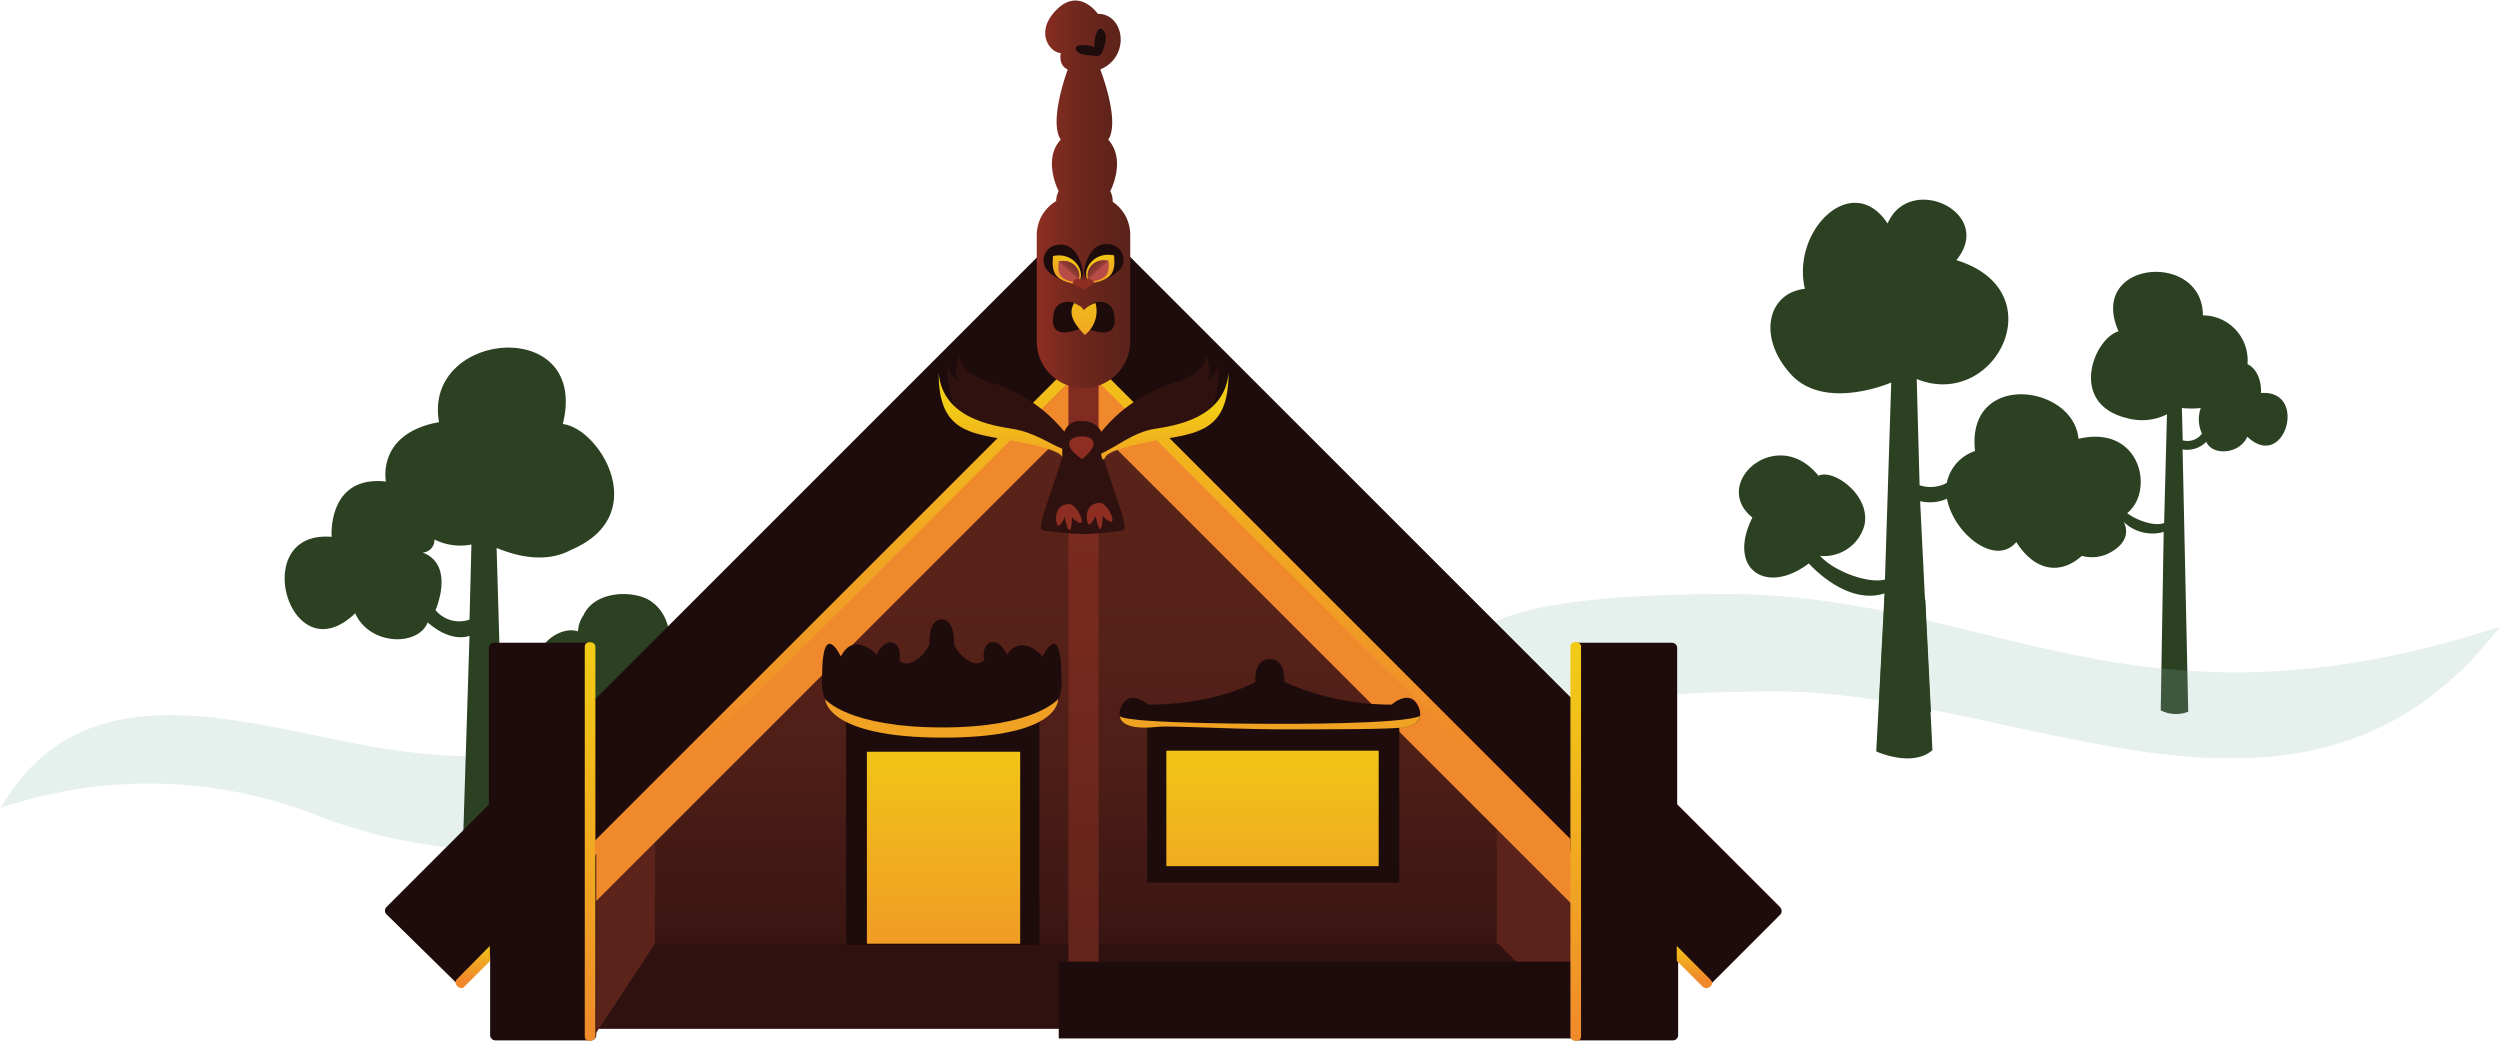
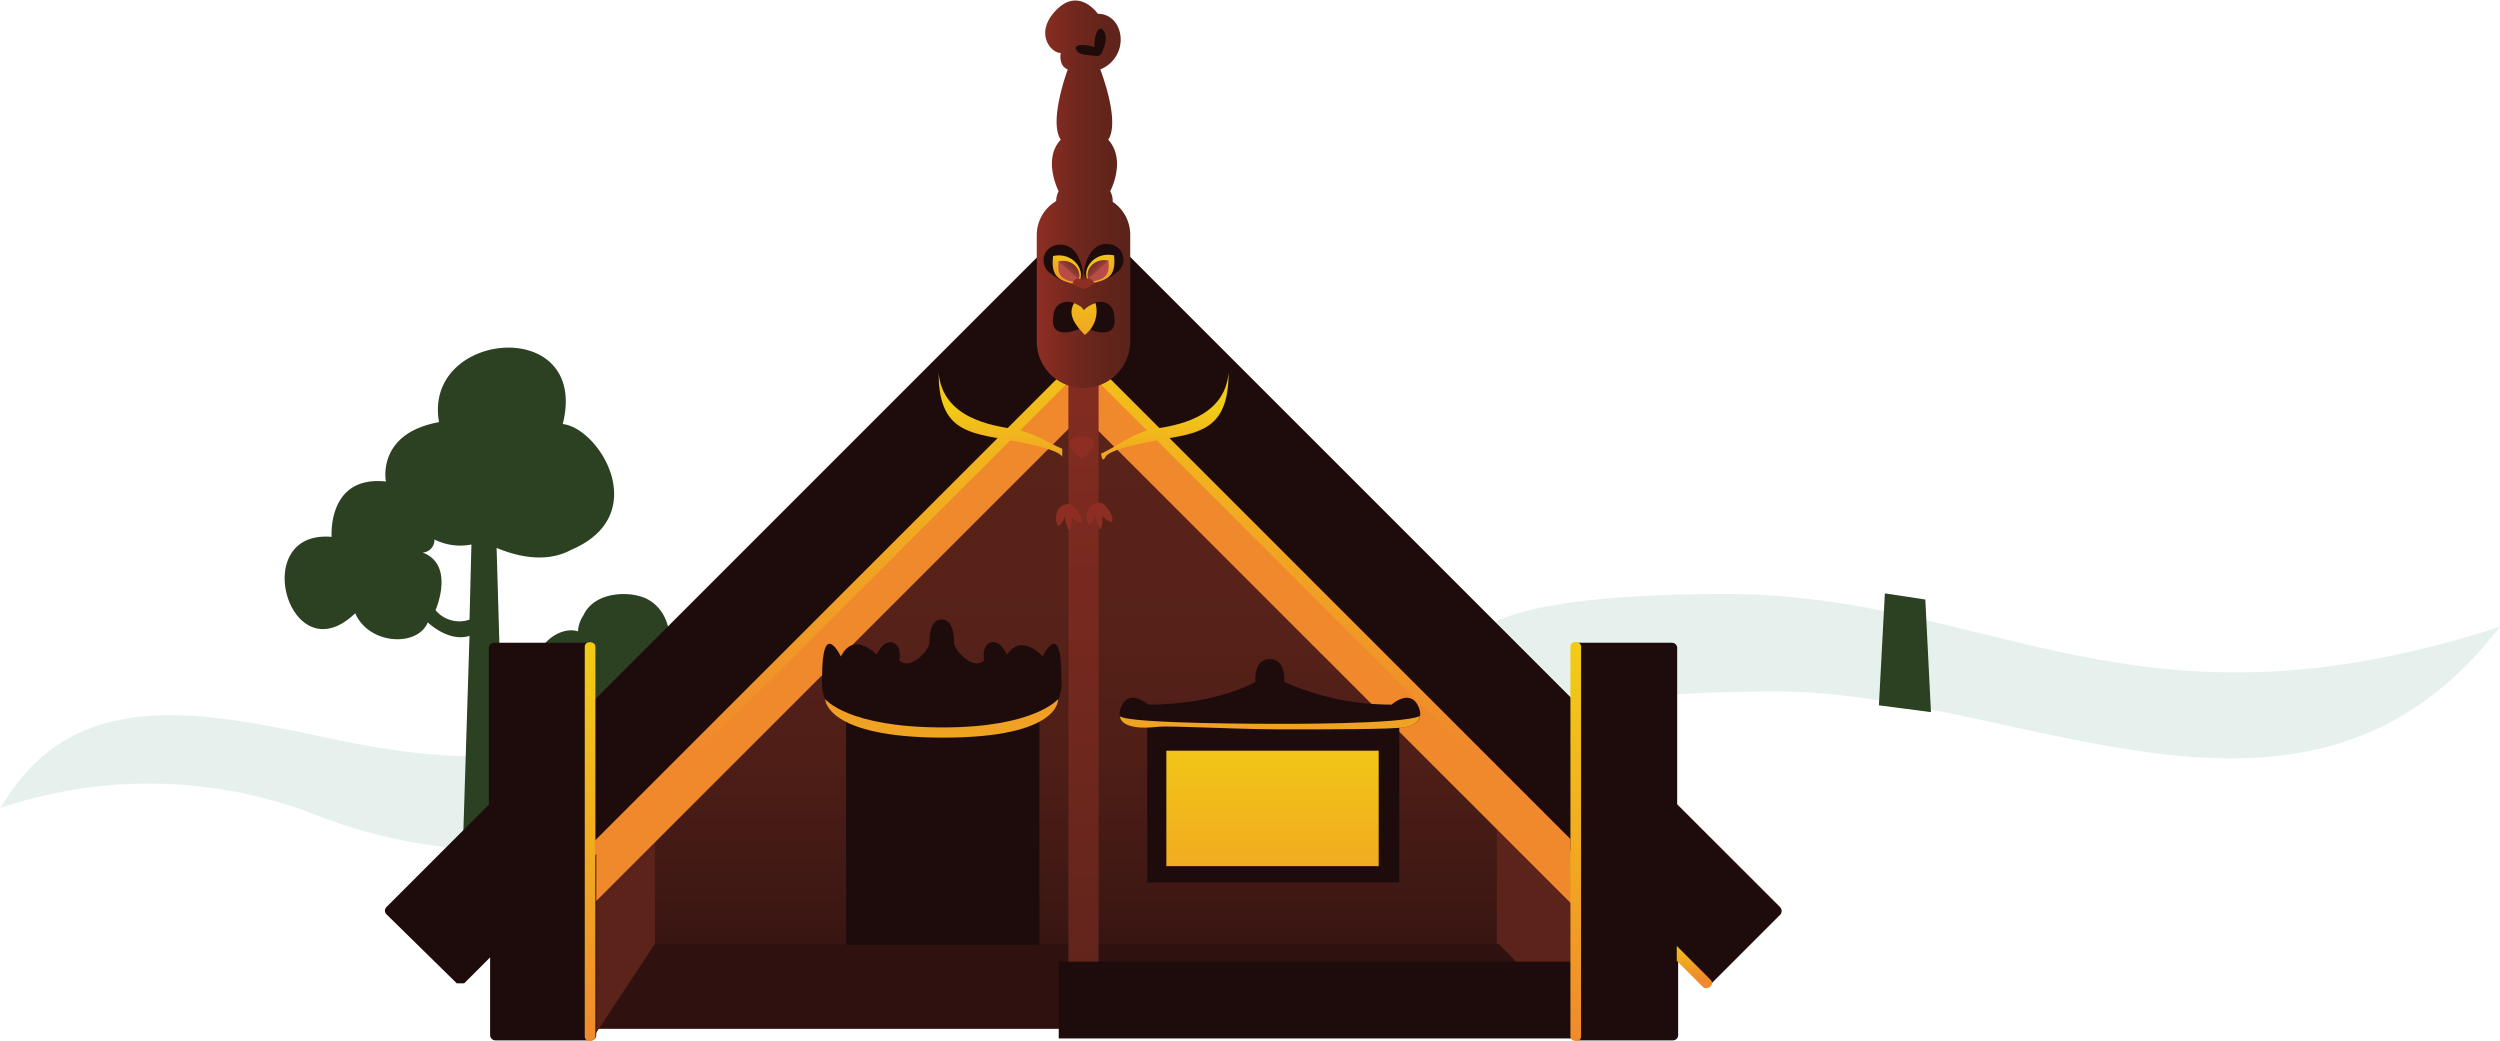
<svg xmlns="http://www.w3.org/2000/svg" xmlns:xlink="http://www.w3.org/1999/xlink" width="235.35" height="98" viewBox="0 0 235.35 98">
  <defs>
    <linearGradient id="a" x1="103.18" y1="36.22" x2="103.18" y2="94.61" gradientUnits="userSpaceOnUse">
      <stop offset="0" stop-color="#5b231a" />
      <stop offset="0.34" stop-color="#582219" />
      <stop offset="0.61" stop-color="#4e1e17" />
      <stop offset="0.85" stop-color="#3d1713" />
      <stop offset="1" stop-color="#2f110f" />
    </linearGradient>
    <linearGradient id="b" x1="119.79" y1="97.45" x2="119.79" y2="67.94" gradientUnits="userSpaceOnUse">
      <stop offset="0" stop-color="#f0882c" />
      <stop offset="1" stop-color="#f1cb15" />
    </linearGradient>
    <linearGradient id="c" x1="125.82" y1="65.25" x2="138.52" y2="53.06" gradientUnits="userSpaceOnUse">
      <stop offset="0" stop-color="#5b231a" />
      <stop offset="1" stop-color="#8e2e23" />
    </linearGradient>
    <linearGradient id="d" x1="88.83" y1="97.45" x2="88.83" y2="67.94" xlink:href="#b" />
    <linearGradient id="e" x1="88.65" y1="55.56" x2="88.65" y2="88.31" xlink:href="#b" />
    <linearGradient id="f" x1="119.57" y1="54.81" x2="119.57" y2="88.71" xlink:href="#b" />
    <linearGradient id="g" x1="102" y1="15.99" x2="102" y2="104.13" gradientUnits="userSpaceOnUse">
      <stop offset="0" stop-color="#8e2e23" />
      <stop offset="1" stop-color="#5b231a" />
    </linearGradient>
    <linearGradient id="h" x1="148.35" y1="99.44" x2="148.35" y2="61.32" xlink:href="#b" />
    <linearGradient id="i" x1="55.56" y1="99.43" x2="55.56" y2="61.34" xlink:href="#b" />
    <linearGradient id="j" x1="44.48" y1="92.24" x2="44.48" y2="88.57" xlink:href="#b" />
    <linearGradient id="k" x1="101.93" y1="71.32" x2="101.93" y2="28.07" xlink:href="#b" />
    <linearGradient id="l" x1="159.54" y1="92.24" x2="159.54" y2="88.57" xlink:href="#b" />
    <linearGradient id="m" x1="97.6" y1="18.23" x2="106.4" y2="18.23" gradientUnits="userSpaceOnUse">
      <stop offset="0" stop-color="#8e2e23" />
      <stop offset="0.37" stop-color="#74281e" />
      <stop offset="0.74" stop-color="#62241b" />
      <stop offset="1" stop-color="#5b231a" />
    </linearGradient>
    <linearGradient id="n" x1="99.31" y1="27.18" x2="101.03" y2="24.1" xlink:href="#b" />
    <linearGradient id="o" x1="100.21" y1="25.89" x2="101.39" y2="24.57" gradientUnits="userSpaceOnUse">
      <stop offset="0" stop-color="#b84d47" />
      <stop offset="1" stop-color="#5b231a" />
    </linearGradient>
    <linearGradient id="p" x1="104.72" y1="27.69" x2="103.07" y2="23.96" xlink:href="#b" />
    <linearGradient id="q" x1="-1287.15" y1="25.82" x2="-1285.96" y2="24.51" gradientTransform="matrix(-1, 0, 0, 1, -1183.35, 0)" xlink:href="#o" />
    <linearGradient id="r" x1="101.62" y1="35.99" x2="102.27" y2="26.12" xlink:href="#b" />
    <linearGradient id="s" x1="94.21" y1="45.88" x2="94.21" y2="38.58" xlink:href="#b" />
    <linearGradient id="t" x1="109.62" y1="46.19" x2="109.62" y2="38.68" xlink:href="#b" />
  </defs>
  <path d="M68.52,66.87c-16.23,2-17.74,6.67-36.46,2.85-12.3-2.56-25-5.77-32,6.34a43.54,43.54,0,0,1,29.12.44,48.52,48.52,0,0,0,34,.92Z" fill="#86bdae" opacity="0.2" />
-   <path d="M212.85,37s.15-2-1.27-2.72a4.23,4.23,0,0,0-4.2-4.59c0-6.11-10.91-5.2-7.94,1.5-2.34.68-4.79,6.88.87,8.19h0A5.21,5.21,0,0,0,204,39l-.27,10.23c-.78.34-2.47-.16-3.48-.92v0c2.62-2.09,1.27-8.38-4.58-7-.47-5.14-10.59-6.42-9.74,1.15a4,4,0,0,0-2.66,3,3.24,3.24,0,0,1-2.56.22l-.27-10c7.37,3,13.13-8.3,3.73-11.19,3.68-4.47-4.39-8.27-6.47-3.45-3.29-5-9.08.59-7.79,6.15-3.54.39-4.49,4.6-1.29,8.07s9.42.75,9.42.75l-.59,18.55c-1.58.41-4.78-.76-6.11-2.23a3.94,3.94,0,0,0,4.16-2.82c.7-2.82-2.9-5.43-4.31-4.72-3.91-4.88-10.21.74-6.22,3.93-2.42,4.85,1.3,7.37,5.31,4.32.68.74,3.84,3.89,7.13,2.82l-.78,14.88s3.36,1.55,5.29-.12l-1.16-23.44a4,4,0,0,0,2.53-.23c.61,3.27,4.56,6.43,6.52,4.08,2,3.1,4.46,2.86,6.17,1.3a3.6,3.6,0,0,0,2.81-.39c2.12-1.25,1.13-2.81,1.13-2.81a3.91,3.91,0,0,0,3.77.95l-.28,16.79A3.13,3.13,0,0,0,206,67l-.53-24.69a2.54,2.54,0,0,0,2.23-.72c.53,1.32,3.12,1.21,3.86-.48C215.09,44.47,217.34,36.65,212.85,37Zm-7.37,4.41-.08-3a8.25,8.25,0,0,0,1.78,0,3.23,3.23,0,0,0,.11,2.41A1.67,1.67,0,0,1,205.48,41.45Z" fill="#2c4022" />
  <path d="M62.26,62.74c1.62-2.83.41-5.66-1.61-6.47-1.68-.67-4.74-.49-5.73,1.66a3,3,0,0,0-.51,1.51c-1.45-.51-3.89.92-4,3.36a3.89,3.89,0,0,0,.1,1.25A5.56,5.56,0,0,0,53,67.69a3,3,0,0,0,1.17.44c-1.58,1.66-5.3,2.93-6.87,2.25l-.55-18.8c3.22,1.34,5.51,1,7,.19h0c7.71-3.25,2.71-11.46-.77-11.85,2.57-10.25-13.19-8.86-11.65-.18-5.92,1.07-5,5.59-5,5.59-5.55-.6-5.11,5.21-5.11,5.21-7.93-.68-3.95,13.14,2.22,7.19,1.31,3,5.88,3.19,6.83.86.31.29,2.1,1.85,3.93,1.27l-.93,29.56a5.51,5.51,0,0,0,4.57-.22l-.5-17.4c3.68,1.46,7.29-2.14,8.06-3a3.61,3.61,0,0,0,.76.62,4.81,4.81,0,0,0,5.34.15C64.28,68,64.28,64,62.26,62.74ZM44.2,58.33a2.91,2.91,0,0,1-3.2-.89s1.88-4.26-1.21-5.42a1.19,1.19,0,0,0,1.11-1.23,5.44,5.44,0,0,0,3.48.47Z" fill="#2c4022" />
  <path d="M162.45,55.92c-25,0-23.88,4.87-23.88,4.87l2.78,6.68s9.29-2.38,25.82-2.38c23.32,0,49.92,17.64,68.18-6.09C200.81,70.22,187.46,55.92,162.45,55.92Z" fill="#86bdae" opacity="0.2" />
  <polygon points="56.02 71.33 56.02 96.83 96.76 96.83 150.33 96.83 150.33 72.95 104.04 28.68 56.02 71.33" fill="url(#a)" />
  <polygon points="140.91 91.75 140.91 77.33 148.16 84.45 148.13 97.76 140.91 91.75" fill="#5b231a" />
  <polyline points="102.85 96.83 56.02 96.83 61.64 88.84 141.04 88.84 143.32 91.13" fill="#2f110f" />
  <polygon points="61.65 88.86 61.65 78.61 55.72 84.5 55.87 97.62 61.65 88.86" fill="#5b231a" />
  <path d="M99.09,36.25l49.15,49.14a.39.39,0,0,0,.56,0L154,80.21a.4.4,0,0,0,0-.56L104.83,30.51a.39.39,0,0,0-.56,0l-5.18,5.18a.4.4,0,0,0,0,.56" fill="#f0882c" />
  <path d="M104.71,36.25,55.56,85.39a.39.39,0,0,1-.56,0l-5.18-5.18a.4.4,0,0,1,0-.56L99,30.51a.39.39,0,0,1,.56,0l5.18,5.18a.4.4,0,0,1,0,.56" fill="#f0882c" />
  <polygon points="56.02 71.33 56.02 96.83 96.76 96.83 150.33 96.83 150.33 72.95 104.04 28.68 56.02 71.33" fill="none" />
  <path d="M105.2,31,43.67,92.57a.5.5,0,0,1-.7,0l-6.49-6.49a.48.48,0,0,1,0-.7L98,23.84a.51.51,0,0,1,.71,0l6.48,6.49A.48.48,0,0,1,105.2,31Z" fill="none" />
  <rect x="108" y="66.65" width="23.73" height="16.43" fill="#1e0c0d" />
  <rect x="108" y="66.65" width="23.73" height="16.43" fill="none" />
  <rect x="109.8" y="70.67" width="19.99" height="10.87" fill="url(#b)" />
  <rect x="109.8" y="70.67" width="19.99" height="10.87" fill="none" />
  <rect x="81.81" y="70.77" width="14.43" height="18.07" fill="none" />
  <path d="M98.8,31l2.87,2.88,58.67,58.66a.5.5,0,0,0,.7,0l6.49-6.49a.5.5,0,0,0,0-.7L106,23.84a.5.5,0,0,0-.7,0L98.8,30.33a.5.5,0,0,0,0,.7" fill="url(#c)" />
  <rect x="100.46" y="28.43" width="2.84" height="67.74" fill="none" />
  <rect x="100.46" y="89.95" width="48.3" height="6.88" fill="none" />
  <rect x="79.65" y="66.73" width="18.2" height="22.22" fill="#1e0c0d" />
-   <rect x="81.61" y="70.77" width="14.43" height="18.07" fill="url(#d)" />
  <path d="M98.15,61.81s-1.91-2.28-3.37-.18c-.89-2-2.49-1.24-2.13.53-1.07,1.07-2.84-1.06-2.84-1.6,0,0,.12-2.25-1.16-2.25s-1.15,2.25-1.15,2.25c0,.54-1.77,2.67-2.84,1.6.36-1.77-1.24-2.48-2.13-.53,0,0-2.15-2.3-3.37.18,0,0-1.77-3.73-1.77,1.95C76.91,69.44,85.06,69,88.65,69s11.81.26,11.27-5.23C99.92,58.08,98.15,61.81,98.15,61.81Z" fill="#1e0c0d" />
  <path d="M133.53,66.52c-.78-1.75-2.52-.19-2.52-.19a24.58,24.58,0,0,1-10.11-2.14s.2-2.14-1.36-2.14-1.36,2.14-1.36,2.14-3.57,2.14-10.1,2.14c0,0-1.75-1.56-2.52.19s1.36,1.94,1.36,1.94h25.25S134.31,68.27,133.53,66.52Z" fill="#1e0c0d" />
  <path d="M102.91,33.76s-.52-.72-.85-.72-1,.74-1,.74l.63.26.46.12Z" fill="#a65851" />
  <path d="M77.68,65.81s0,3.63,11.12,3.63,10.81-3.63,10.81-3.63-2.17,2.67-10.86,2.67C79.77,68.48,77.68,65.81,77.68,65.81Z" fill="url(#e)" />
  <path d="M105.43,67.43s-.06,1.4,3.47,1c1.26-.14,6.25.19,11.29.23,6,0,10.58,0,12-.19s1.49-1.07,1.49-1.07c-1.56.81-13.42.74-13.42.74S106.36,68.17,105.43,67.43Z" fill="url(#f)" />
  <rect x="100.58" y="28.43" width="2.84" height="67.74" fill="url(#g)" />
  <rect x="99.67" y="90.53" width="53.65" height="7.23" fill="#1e0c0d" />
  <path d="M167.53,85.38l-9.64-9.63V61a.49.49,0,0,0-.49-.49h-9A.49.49,0,0,0,148,61V65.8l-42-42a.5.5,0,0,0-.7,0L102,27.13l-3.28-3.29a.51.51,0,0,0-.71,0l-42,42V61a.49.49,0,0,0-.49-.49h-9a.5.5,0,0,0-.5.49V75.75l-9.63,9.63a.48.48,0,0,0,0,.7L43,92.57h.7l2.44-2.44v7.31a.5.5,0,0,0,.5.5h9a.49.49,0,0,0,.49-.5V80.18l46-45.94L148,80.18V97.44a.49.49,0,0,0,.49.5h9a.49.49,0,0,0,.49-.5V90.13l2.45,2.44h.7l6.49-6.49A.5.5,0,0,0,167.53,85.38Z" fill="#1e0c0d" />
  <path d="M148.84,60.88V97.59c0,.59-1,.5-1,0V60.88C147.85,60.27,148.84,60.3,148.84,60.88Z" fill="url(#h)" />
  <path d="M56.05,60.88v36.7c0,.49-1,.61-1,0V60.88C55.06,60.28,56.05,60.34,56.05,60.88Z" fill="url(#i)" />
-   <path d="M46.11,89.05,43,92.2c-.39.39.3,1.1.7.7l2.44-2.44Z" fill="url(#j)" />
  <path d="M147.85,79c-17.24-17.25-45.27-45.27-45.27-45.27h-1.15L56,79.14v1.41l46-46,45.85,45.84Z" fill="url(#k)" />
  <path d="M161,92.2l-3.15-3.15v1.4l2.45,2.45C160.72,93.29,161.53,92.69,161,92.2Z" fill="url(#l)" />
  <path d="M104.75,19a2,2,0,0,0-.23-1s1.55-2.91-.19-4.85c1.16-1.75-.75-6.61-.75-6.61,2.87-1.21,2.3-5.24-.23-5.24,0,0-1.74-2.53-3.88-.39s-.58,4.08.39,4.08c0,0-.26,1.17.66,1.55,0,0-1.83,4.86-.66,6.61C98.11,15,99.66,18,99.66,18a2,2,0,0,0-.23.93,3.72,3.72,0,0,0-1.83,3.2v10a4.4,4.4,0,1,0,8.8,0v-10A3.73,3.73,0,0,0,104.75,19Z" fill="url(#m)" />
  <path d="M104.9,29.81c0-1.51-1.77-1.94-2.87-.59-1.1-1.35-2.87-.92-2.87.59,0,0-.62,2.52,2.87,1C105.52,32.33,104.9,29.81,104.9,29.81Z" fill="#1e0c0d" />
  <path d="M101.94,25.54c-.12-.84-.71-2.71-2.32-2.49a1.46,1.46,0,0,0-.83,2.6C101.07,27.49,102.05,26.31,101.94,25.54Z" fill="#1e0c0d" />
  <path d="M101.67,26.37c.44-1.05-.72-2.66-2.54-2.27-.17,1.66.27,2.27,1.87,2.6Z" fill="url(#n)" />
  <path d="M101.54,26.3c.33-.78-.53-2-1.89-1.69-.13,1.24.2,1.69,1.4,1.94C101.46,26.47,101.54,26.3,101.54,26.3Z" fill="#b84d47" />
  <path d="M101.54,26.3c.33-.78-.53-2-1.89-1.69" fill="url(#o)" />
  <path d="M102.06,25.47c.12-.83.72-2.71,2.32-2.48a1.45,1.45,0,0,1,.83,2.59C102.94,27.43,102,26.25,102.06,25.47Z" fill="#1e0c0d" />
  <path d="M102.34,26.3c-.45-1.05.71-2.65,2.54-2.26.16,1.65-.28,2.26-1.88,2.59C102.45,26.52,102.34,26.3,102.34,26.3Z" fill="url(#p)" />
  <path d="M102.46,26.24c-.33-.79.54-2,1.9-1.69.12,1.23-.21,1.69-1.4,1.93C102.54,26.4,102.46,26.24,102.46,26.24Z" fill="#b84d47" />
  <path d="M102.46,26.24c-.33-.79.54-2,1.9-1.69" fill="url(#q)" />
  <path d="M101.13,28.53c-.64,1,0,2,1,3a2.84,2.84,0,0,0,1-3,2.43,2.43,0,0,0-1.1.67C101.79,28.86,101.79,28.86,101.13,28.53Z" fill="url(#r)" />
  <path d="M102.27,26.32l-.53,0c-.55-.38-.78.4-.78.4a6.33,6.33,0,0,0,1.09.5,4.7,4.7,0,0,0,1-.57S102.55,25.91,102.27,26.32Z" fill="#8e2e23" />
-   <path d="M100.2,40.64a14.22,14.22,0,0,0-6.64-4.55c-3.55-.9-3.22-2.65-3.22-2.65s-.76,1.89,0,2.46a2,2,0,0,1-1.14-1.51s-.15,5.27,2.84,6.3c2.66,1,7.78.9,8,2.23-1.33,4.36-2.47,6.83-1.9,7a30,30,0,0,0,3.6.35h.63a31.13,31.13,0,0,0,3.36-.34c.57-.19-.57-2.66-1.9-7,.19-1.33,5.31-1.28,8-2.23,3.32-1.27,2.85-6.3,2.85-6.3a2,2,0,0,1-1.14,1.51c.76-.57,0-2.46,0-2.46s.11,1.77-3.22,2.65a14.17,14.17,0,0,0-6.64,4.55,1.84,1.84,0,0,0-1.78-1A1.54,1.54,0,0,0,100.2,40.64Z" fill="#2f110f" />
  <path d="M103.58,47.34c.5,0,1.34,1.34,1.11,1.78-.44,0-.89-.56-.89-.56s0,1.23-.22,1.23-.44-1.23-.44-1.23-.45,1-.67.78S102,47.34,103.58,47.34Z" fill="#8e2e23" />
  <path d="M100.68,47.45c.5,0,1.34,1.34,1.12,1.79-.45,0-.89-.56-.89-.56s0,1.22-.23,1.22-.44-1.22-.44-1.22-.45,1-.67.78S99.13,47.45,100.68,47.45Z" fill="#8e2e23" />
  <path d="M101.86,41.08c-1.17,0-2,.78,0,2.14C103.61,41.86,103,41.08,101.86,41.08Z" fill="#8e2e23" />
  <path d="M100,42.25c-1.32-.55-2.65-1.54-4.64-1.87s-6.62-1-7-5.3c0,5,2.32,5.63,5.83,6.21C97,41.75,99.68,42.37,100,43Z" fill="url(#s)" />
  <path d="M103.66,42.7c1.32-.55,3-2,5-2.32s6.63-1,7-5.3c0,5-2.32,5.63-5.83,6.21-2.78.46-5.44,1.08-5.77,1.74S103.66,42.7,103.66,42.7Z" fill="url(#t)" />
  <path d="M103.81,2.8c-.39-.39-.78.39-.78,1.56l0,.06c-1.12-.34-2-.2-1.71.29s.82.44,1.85.56c.46.06.58-.33.66-.53C104.2,3.77,104.2,3.19,103.81,2.8Z" fill="#1e0c0d" />
  <path d="M177.44,55.86l-.56,10.54,4.9.64-.53-10.6Z" fill="#2c4022" />
</svg>